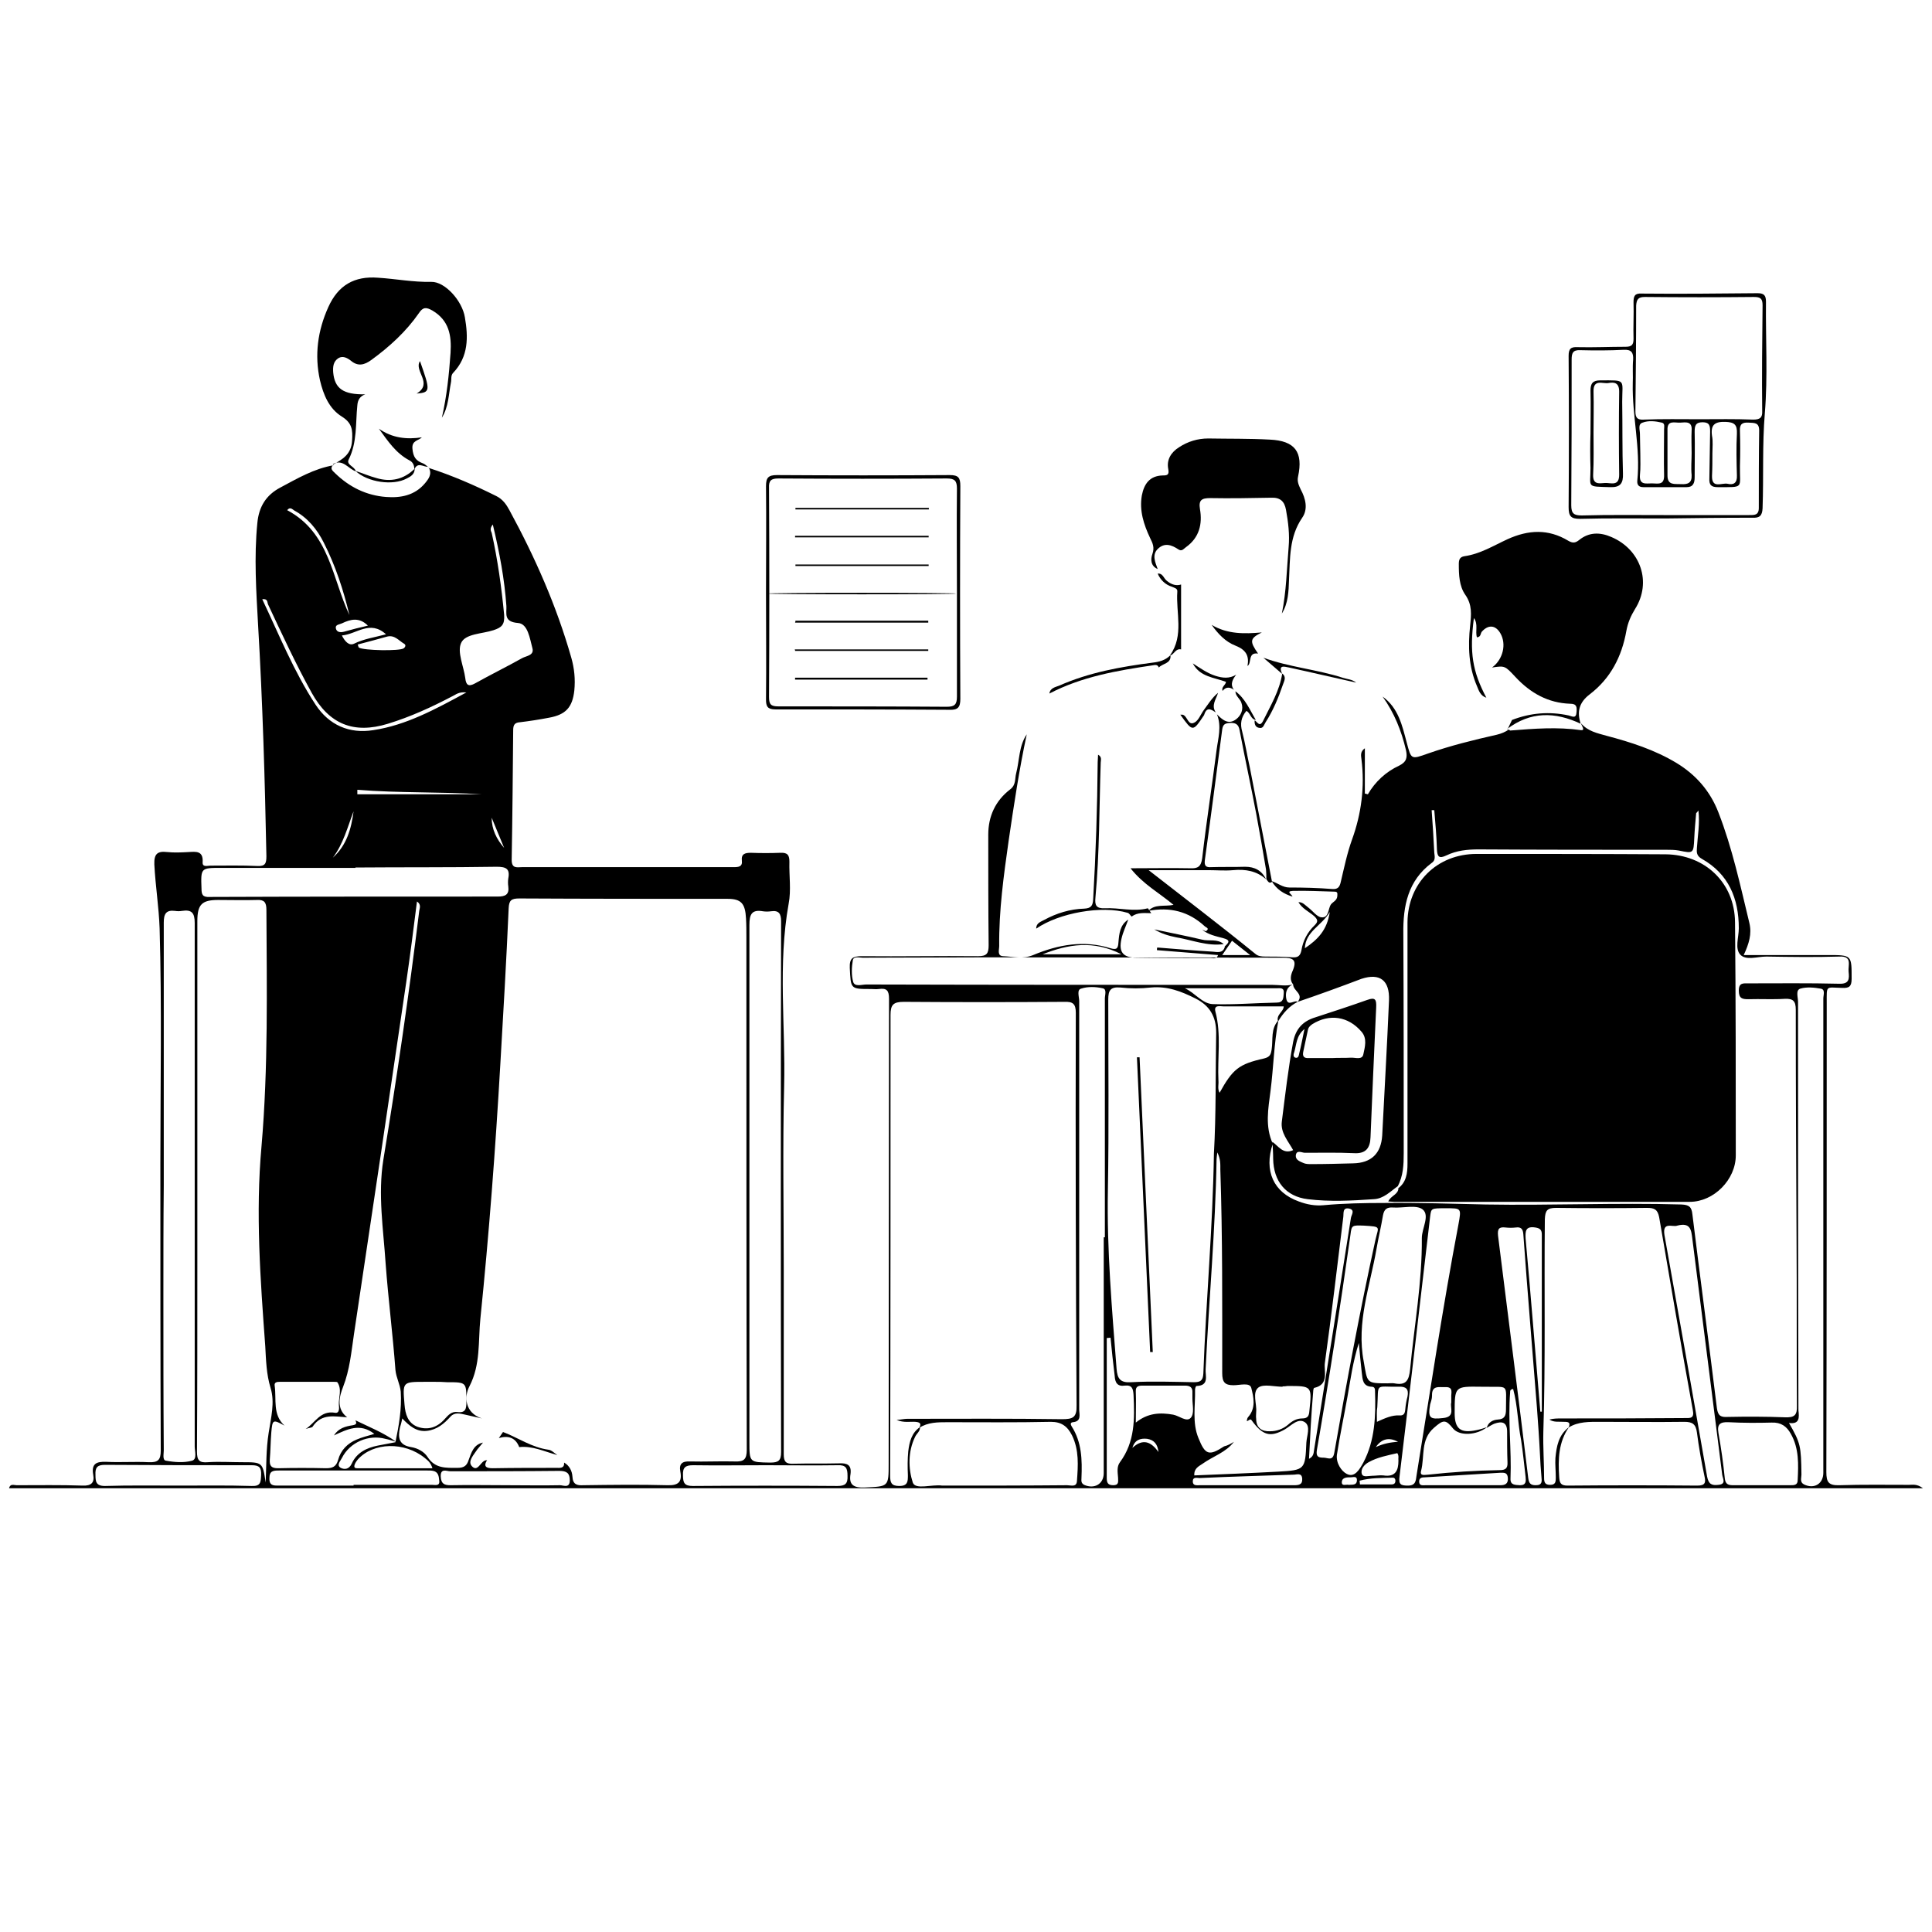
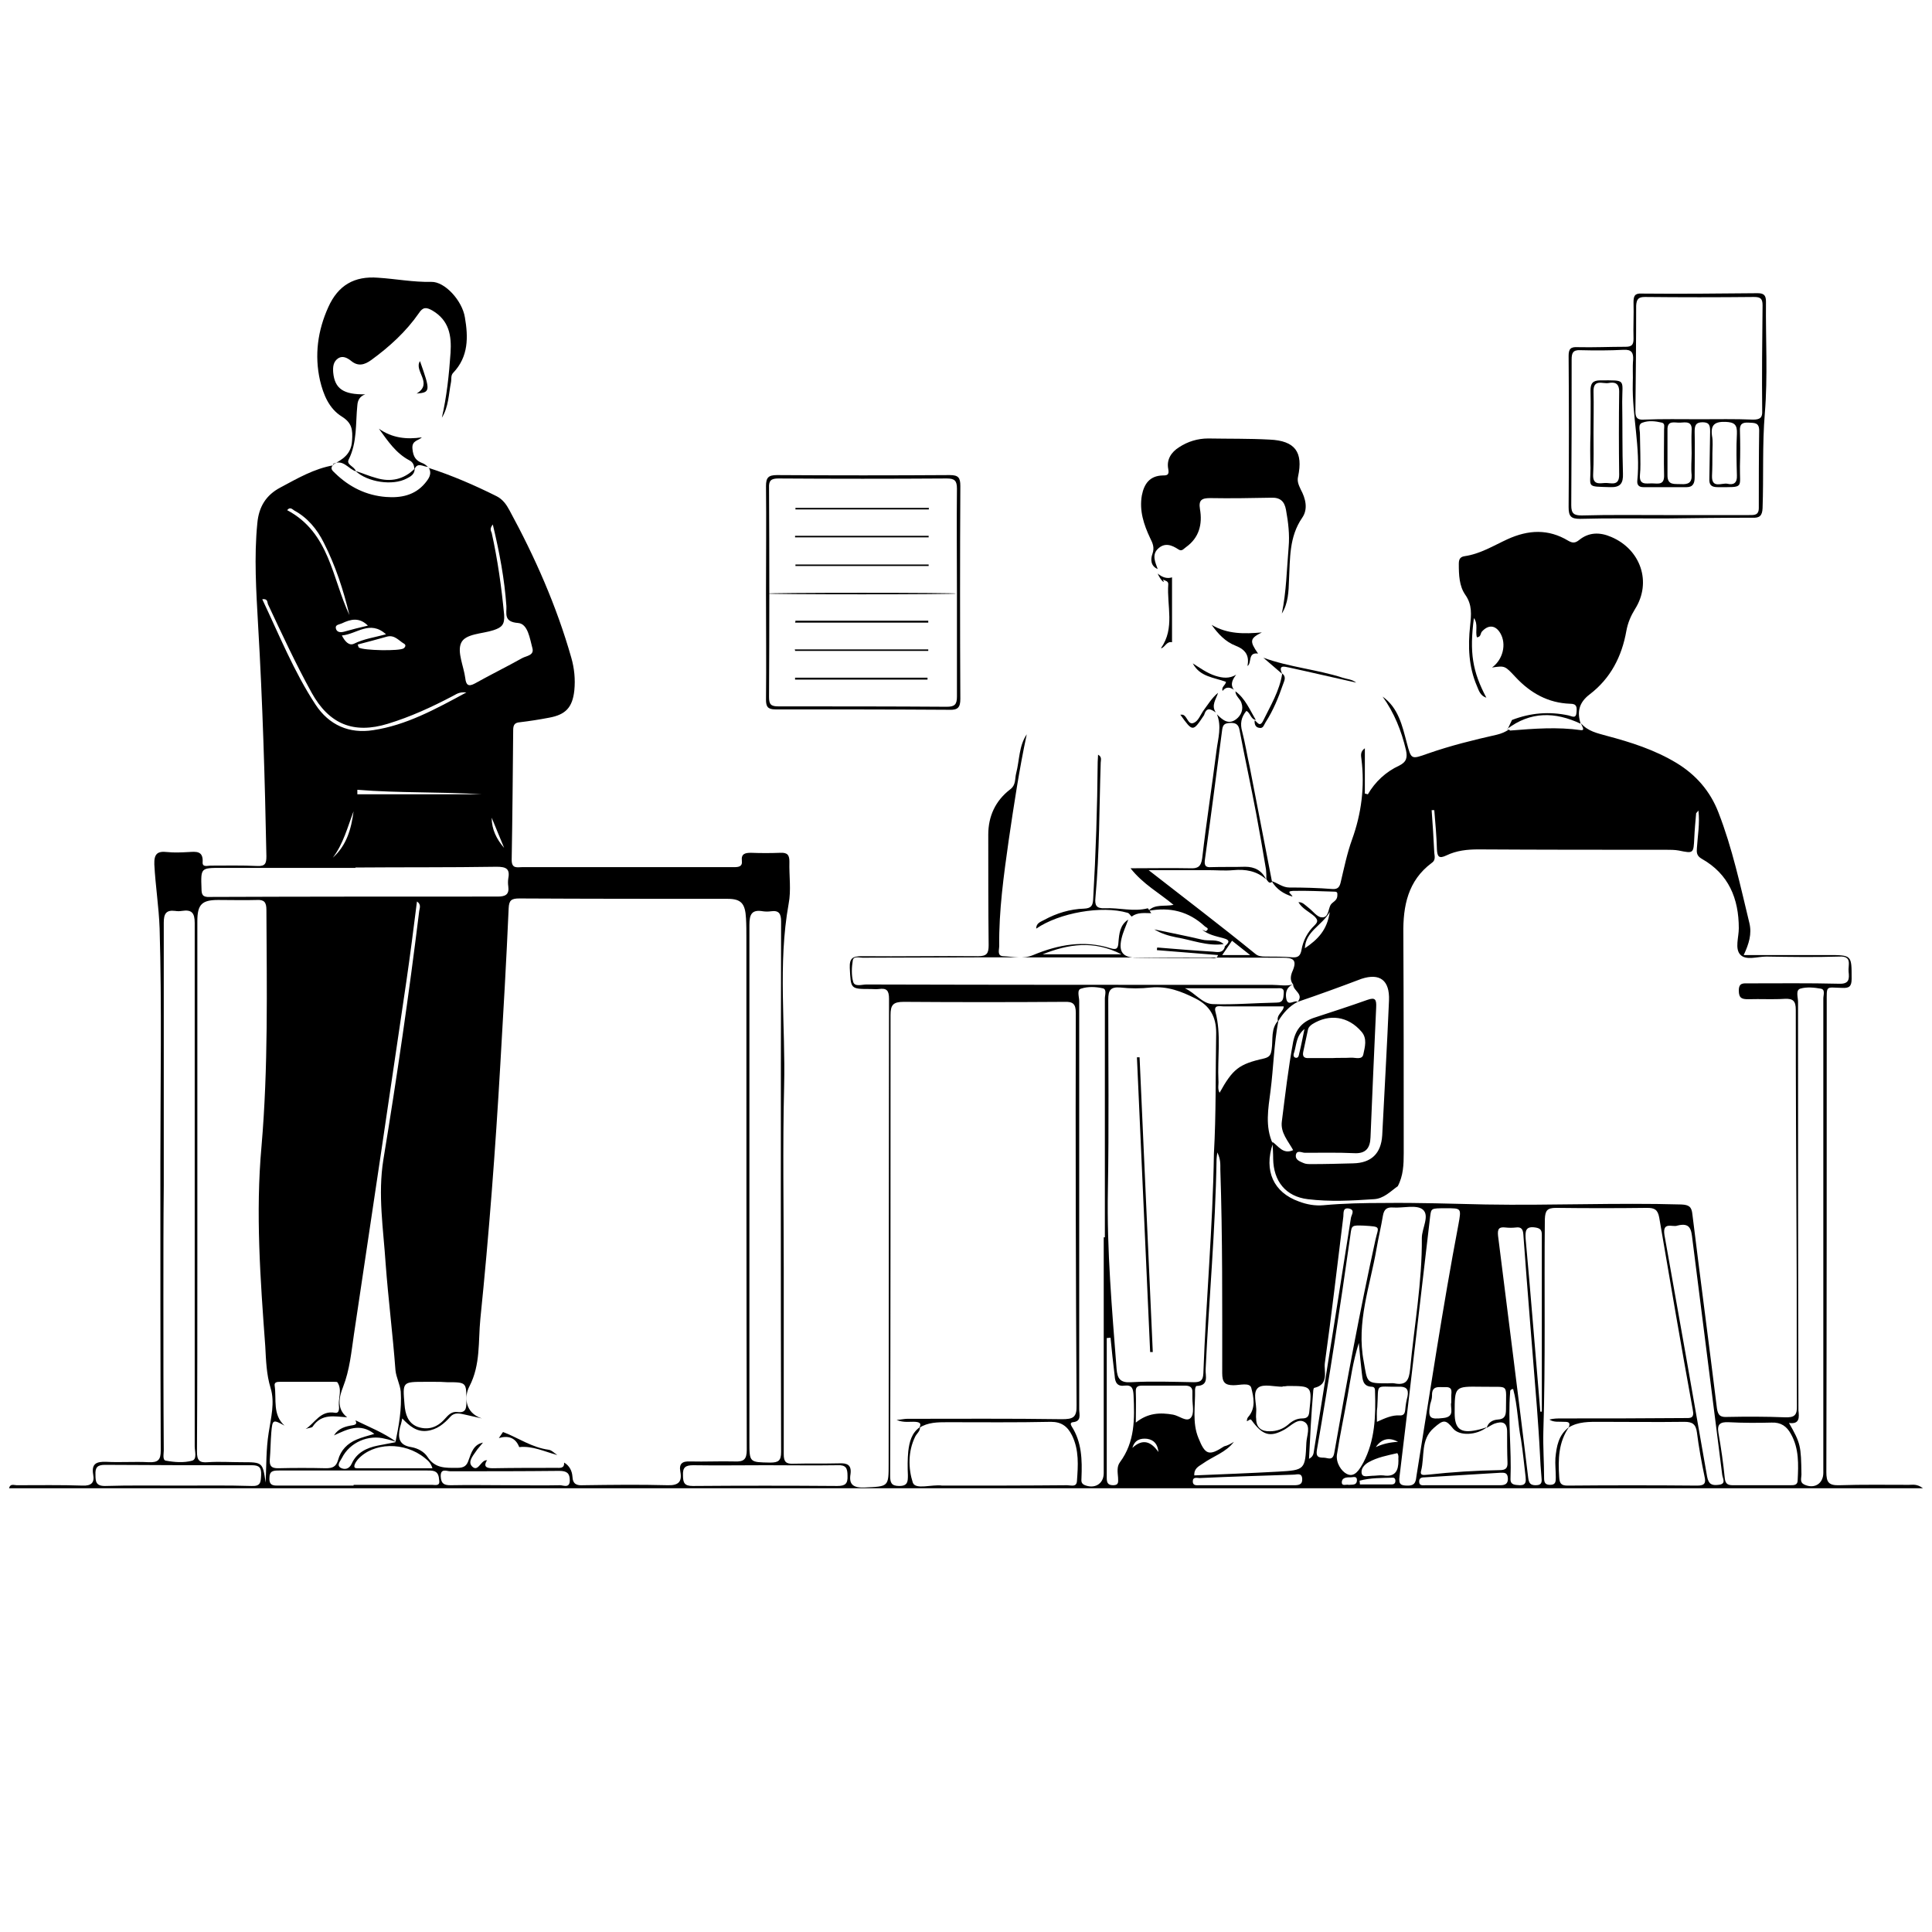
<svg xmlns="http://www.w3.org/2000/svg" version="1.1" id="Layer_1" x="0px" y="0px" viewBox="0 0 512 512" style="enable-background:new 0 0 512 512;" xml:space="preserve">
  <path d="M419,191.7c1.8,2.1,4.3,2.6,6.8,3.3c6.4,1.7,12.7,3.7,18.5,7.2c5.1,3.1,8.9,7.4,11.1,13.1c3.7,9.5,5.8,19.4,8.2,29.3  c0.7,2.9-0.1,5.5-1.5,8.5c7.7,0,15,0,22.3,0c6.4,0,6.3,0,6.3,6.3c0,2.1-0.7,2.5-2.6,2.4c-4.3-0.1-4-0.8-4,4c0,41.4,0,82.9-0.1,124.3  c0,2.7,0.6,3.6,3.5,3.5c6.1-0.2,12.3-0.1,18.4-0.1c1,0,2.1-0.3,3.7,0.9H2.4c0.3-1.3,1.3-0.8,2-0.8c5.8,0,11.7-0.1,17.5,0.1  c2.3,0.1,3.2-0.8,2.8-2.9c-0.5-2.9,0.8-3.5,3.5-3.4c3.7,0.2,7.4-0.1,11.2,0.1c2.5,0.1,3.2-0.6,3.2-3.1c-0.1-25.4-0.1-50.9-0.1-76.3  c0-20.7,0.4-41.4-0.2-62.1c-0.2-5.6-1.1-11.2-1.4-16.9c-0.1-2.8,0.8-3.6,3.4-3.3c1.9,0.2,3.8,0.1,5.7,0s3.9-0.4,3.7,2.7  c-0.1,1.4,1.3,0.9,2.1,0.9c4.1,0,8.2-0.1,12.4,0.1c2.1,0.1,2.4-0.7,2.4-2.6c-0.4-20.4-1-40.8-2.2-61.2c-0.5-9-1.1-18.1-0.2-27.1  c0.4-4.3,2.3-7.4,6.1-9.4c4.5-2.4,8.9-5,14.1-5.9l-0.1-0.1c-1,1-0.1,1.6,0.5,2.2c3.8,3.7,8.3,5.9,13.5,6.3c3.9,0.3,7.6-0.4,10.3-3.6  c1-1.2,2-2.5,1-4.2l0,0.1c6.2,2,12.2,4.6,18,7.5c1.6,0.8,2.6,2.2,3.4,3.7c6.8,12.5,12.5,25.4,16.4,39.1c0.8,2.8,1.1,5.7,0.8,8.7  c-0.5,4.5-2.3,6.4-6.7,7.2c-2.6,0.5-5.2,0.9-7.7,1.2c-1.4,0.1-1.8,0.7-1.8,2.1c-0.1,11.5-0.2,22.9-0.4,34.4c0,2.4,1.5,1.9,2.8,1.9  c14.5,0,29,0,43.4,0c4.2,0,8.4,0,12.7,0c1.2,0,2.3-0.1,2.1-1.7c-0.2-1.8,0.8-2.1,2.4-2.1c2.6,0.1,5.2,0.1,7.8,0  c2-0.1,2.4,0.7,2.4,2.4c-0.1,3.7,0.5,7.5-0.2,11.1c-2.9,16.1-0.8,32.3-1.2,48.4c-0.4,16.2-0.1,32.4-0.1,48.6c0,16.3,0,32.6,0,48.9  c0,2,0.6,2.6,2.6,2.5c4-0.1,8,0,12.1-0.1c2.1-0.1,3.3,0.4,3,2.8c-0.5,2.9,0.8,3.7,3.7,3.6c6.4-0.3,6.4-0.1,6.4-6.4  c0-41,0.1-82,0.1-123.1c0-2.2-0.6-2.9-2.7-2.6c-0.7,0.1-1.4,0-2.1,0c-5.5,0-5.3,0-5.6-5.6c-0.1-2.6,0.8-3.1,3.2-3.1  c10.3,0.1,20.5-0.1,30.8,0c2.3,0,2.8-0.7,2.8-2.9c-0.1-9.8-0.1-19.5-0.1-29.3c0-4.9,1.9-9,5.8-12c1.6-1.2,1.2-2.8,1.6-4.3  c0.9-3.5,0.7-7.2,2.8-10.3c-2,9.3-3.4,18.7-4.8,28.2c-1.3,9.2-2.6,18.5-2.5,27.9c0,1-0.6,2.6,1,2.7c2.7,0.1,5.4,0.8,8-0.3  c6.7-2.8,13.5-4,20.5-1.8c1.7,0.5,2,0,2.1-1.6c0.2-2.3,0.4-4.6,2.6-6c-0.6,1.7-1.4,3.3-1.8,5.1c-0.8,3.5,0.4,5,4,5  c6.5,0.1,13.1,0.1,19.6,0.1c0.7,0,1.6,0.4,2-0.8l-16.2-1.3c0-0.3,0-0.5,0.1-0.7c4.9,0.4,9.8,0.8,14.7,1.1c1.2,0.1,2.7,0.5,3.2-1.3  l-0.1,0c1-1,1.9-1.7-0.4-2.3c-1.9-0.5-3.9-0.9-5.5-2.2c0.4,0.1,0.9,0.5,1.1,0.3c0.9-0.7-0.1-0.9-0.4-1.2c-4.3-4-9.3-5.2-15-4.1  c1.8-1.9,4.2-1.1,6.7-1.6c-3.8-3.2-8-5.4-11.4-9.7c5.8,0,10.8-0.1,15.8,0c2,0.1,2.9-0.4,3.2-2.7c1.1-9.6,2.6-19.1,3.8-28.6  c0.4-3.1,1.4-6.3,0.1-9.5c1.4,1.4,3,2.9,5.1,1.3c1.3-1,2-2.6,1.4-4.3c-0.3-1.1-1.6-1.8-1.6-3.1c2.6,1.9,3.8,4.9,5.4,7.6  c-1.4-0.2-1.4-1.9-2.5-2.4c-1.4,1.7-1.7,3.4-1.1,5.5c0.8,3.1,1.3,6.3,2,9.4c2,10.1,3.9,20.3,5.9,30.4c-0.8,0.6-1.1-0.2-1.5-0.7  c0-0.9,0-1.7-0.1-2.6c-0.8-4.9-1.7-9.9-2.6-14.8c-1.4-7.4-3-14.7-4.4-22.1c-0.3-1.7-1.2-2-2.7-1.9c-1.2,0.1-1.7,0.4-1.9,1.7  c-1.5,11.5-3,23.1-4.6,34.6c-0.2,1.6,0.3,2,1.7,1.9c3-0.1,6,0,9-0.1c2.5,0,4.4,1,5.5,3.3c-2.5-2.2-5.4-2.7-8.7-2.4  c-2.2,0.2-4.4,0-6.6,0c-5.3,0-10.5,0-15.8,0c9.6,7.5,19.1,14.7,28.3,22.2c0.7,0.6,1.6,0.7,2.6,0.7c2.4,0,4.8,0,7.2,0.2  c1.5,0.1,2.1-0.4,2.4-1.9c0.4-2.5,1.6-4.8,3.5-6.6c1-1,0.8-1.5-0.1-2.4c-1.4-1.2-3.2-2-4.2-3.7c1.1-0.1,1.8,0.8,2.6,1.4  c1.2,0.9,2.3,2.5,3.5,2.6c2,0.2,1.7-2.2,2.5-3.4c0.5-0.7,1.6-1,1.7-2.2c0-0.6,0.2-1.2-0.7-1.2c-3.7-0.1-7.4-0.3-11.1-0.2  c-2,0.1-0.1,1-0.1,1.5c-2.3-0.7-4.2-1.9-5.5-4.1c1.6,0.5,2.9,1.7,4.7,1.7c3.8,0,7.6,0.1,11.4,0.4c1.4,0.1,1.9-0.5,2.2-1.8  c0.9-3.8,1.7-7.7,3-11.3c2.5-6.9,3.4-14,2.5-21.3c-0.1-0.9-0.4-2,0.9-2.9v12l0.8,0.2c1.9-3.3,4.8-6,8.3-7.6c2-1,2.2-2.2,1.8-4.1  c-1.2-5.1-3.1-9.9-6.2-14.2c4.2,3,5.2,7.7,6.4,12.2c1.2,4.5,1.1,4.5,5.6,2.9c6-2.1,12.1-3.6,18.3-5c1.2-0.3,2.2-0.7,3.2-1.4  l-0.1-0.1c0.1,0.1,0.3,0.4,0.4,0.4c6.3-0.5,12.5-1,18.8-0.1C420.2,193.6,419.1,192.3,419,191.7z M129.1,386.9  c-1.1,1.8-0.2,2.2,1.5,2.2c5.6-0.1,11.2-0.1,16.8-0.1c1,0,2.2,0.2,2.1-1.4c1.4,0.8,2.1,2.2,2.2,3.7c0.1,2.1,1.2,2.4,2.9,2.3  c7.4-0.1,14.9-0.2,22.3,0c2.9,0.1,3.9-0.9,3.4-3.6c-0.4-2.1,0.5-2.8,2.6-2.7c3.9,0.1,7.8-0.1,11.8,0c2.4,0.1,3.2-0.5,3.2-3.1  c-0.1-45.2-0.1-90.5-0.1-135.7c0-1.7,0-3.4-0.1-5.1c-0.2-4-1.3-5.2-4.9-5.2c-18.4,0-36.8,0-55.2-0.1c-2.1,0-2.7,0.5-2.8,2.6  c-0.6,13.8-1.4,27.5-2.2,41.2c-1.3,22.6-3,45.1-5.3,67.6c-0.6,6,0.1,12.1-2.9,17.9c-1.4,2.6-1.3,7,3.3,8.5l-4.4-1  c-1.4-0.3-2.8-0.7-3.9,0.5c-1.7,1.9-3.6,3.5-6.3,3.8s-4.6-1.3-6.5-3.3c-0.2,1.1-0.4,1.7-0.6,2.4c-0.6,2.7-0.3,4.7,3,5.2  c1.7,0.3,3.4,1.2,4.3,2.6c2,3.1,4.8,2.9,7.9,2.9c1.7,0,2.5-0.5,3-2.1c0.7-1.9,1.3-4.1,3.8-4.6c-0.5,0.6-1,1.2-1.5,1.8  c-0.9,1.4-2.6,3.1-1.5,4.4c1.6,1.8,2.3-1.2,3.7-1.5C129,387,129,387,129.1,386.9z M81,378.7c2.5-1.6,3.9-5,7.8-4.3  c1.2,0.2,1.1-1.3,1-2.1c-0.1-2,0.9-4.1-0.4-6c-0.1-0.1-0.6-0.1-0.9-0.1c-4.8,0-9.6,0-14.4,0c-0.7,0-1.5,0.1-1.3,1.1  c0.5,3.6-0.6,7.6,2.6,10.5c-3.1-1.7-3.2-1.6-3.5,1.8c-0.2,2.4-0.2,4.8-0.4,7.2c-0.1,1.7,0.4,2.3,2.2,2.3c4.2-0.1,8.4-0.1,12.7,0  c1.7,0,2.7-0.4,3.2-2.2c0.7-2.6,2.5-4.4,4.9-5.4c1.4-0.6,3-1,4.7-1.5c-3.8-3-7.2-1.2-10.7,0.4c1.2-1.9,3-2.4,5-2.7  c1.1-0.2,1-0.6,0.7-1.3c3.7,1.8,7.5,3.3,10.8,5.7c-1-0.3-1.9-0.6-2.9-0.8c-4.4-1.2-9.4,0.9-11.5,5.1c-0.4,0.8-1.5,1.9-0.3,2.6  c1,0.5,2.2,0.4,2.9-1.1c1.3-2.9,3.9-4.2,6.9-4.8c1.6-0.3,3.1-0.6,4.7-0.9c0.9-4.4,1.7-8.8,1.4-13.4c-0.2-2-1.2-3.7-1.4-5.7  c-0.7-9.4-1.9-18.8-2.6-28.2c-0.6-9.2-2.1-18.3-0.6-27.6c3.6-21.9,6.8-43.9,9.5-65.9c0.1-0.7,0.6-1.7-0.6-2.5  c-0.9,7.2-1.8,14.2-2.8,21.1c-4.6,31.2-9.2,62.4-13.9,93.6c-0.7,4.7-1.1,9.4-2.9,14c-0.9,2.3-1.9,5.7,1.1,8  c-3.3-0.2-6.7-1.1-9.1,2.4C82.8,378.4,81.7,378.4,81,378.7L81,378.7z M394,378.4c0.4-1.5,1.6-2.1,2.9-2.2c1.9-0.1,2.2-1.1,2.2-2.7  c0-7.1,0.9-5.8-5.7-6c-0.3,0-0.6,0-0.9,0c-7-0.1-7-0.1-7,7c0,4.2,1.6,5.4,5.8,4.5c1-0.2,1.9-0.5,2.8-0.8c-2.8,2.2-7.3,2.4-9,0.4  c-2-2.5-2.6-2.4-5.1-0.2c-3.6,3.1-2.4,7.6-3.4,11.4c-0.4,1.5,1.1,1,1.9,1c6.3-0.7,12.6-1.1,18.9-1.2c1.5,0,2.2-0.4,2.1-2.1  c-0.1-2.7-0.1-5.4-0.1-8.1c0-2.6-1.4-2.8-3.4-2.1C395.3,377.6,394.7,378,394,378.4z M327,382.1c-2.1,2.8-5.5,3.8-8.3,5.8  c-1,0.7-2.3,1.2-2.2,3.1c7.4-0.3,14.8-0.6,22.2-1c7.1-0.4,7.2-0.5,7.5-7.7c0.1-1.8,1.2-4.3-0.4-5.4c-1.8-1.2-3.6,0.9-5.3,1.9  c-3.9,2.2-5.9,1.6-8.8-2.4c-0.4-0.6-0.8,0.2-1.3,0.2c0.1-0.4,0.1-0.8,0.4-1.1c2.1-2.4,1.4-5.3,0.8-7.7c-0.4-1.5-3-0.7-4.7-0.7  c-2.3,0-3-0.8-3-3.2c0-18,0.1-36-0.5-54c0-1.3,0.1-2.7-0.8-4.5c-0.1,1-0.2,1.4-0.2,1.8c-0.3,18.6-2,37.1-2.9,55.7  c-0.1,1.7,1,4.3-2.4,4.4c-0.2,0-0.4,0.6-0.4,1c0.1,4.3-0.8,8.7,0.9,12.8c1.8,4.5,2.8,4.8,6.8,2.2C325.3,383.1,326.2,382.6,327,382.1  L327,382.1z M343.9,265.5c1.7-2.1-1.2-2.9-1.2-4.6c-1-1.2-0.6-2.6-0.1-3.7c1.2-2.9,0-3.4-2.7-3.4c-25.7,0-51.4-0.1-77.2-0.1  c-11.4,0-22.7,0.1-34.1,0.1c-0.9,0-2.4-0.5-2.6,0.7c-0.3,1.8-0.4,3.9,0.1,5.7c0.4,1.4,2.3,0.7,3.5,0.7c35.9,0.1,71.7,0.1,107.6,0.1  c1.8,0,3.6,0.4,5.4-0.1c-1.8,0.8-2,2.4-1.7,3.9C341.4,266.8,343,264.9,343.9,265.5c-2.2,1.1-3.9,3-5.2,5.2c-0.6-1.8,1.5-2.6,1.5-4  c-5.4,0-10.7,0-16,0c-0.8,0-2.6-0.5-2.1,1.4c1.6,6.1,0.5,12.2,0.8,18.3c0.1,1-0.3,2.1,0.3,3.2c3.5-6.3,5.1-7.6,11.8-9.1  c1.6-0.4,1.8-1.1,2-2.4c0.4-2.6-0.3-5.5,1.8-7.7c-1.2,6.2-1.3,12.5-2.1,18.7c-0.6,4.7-1.5,9.4,0.6,14c-2.4,7.2,0.2,12.9,6.9,15.3  c2.1,0.8,4.3,1.2,6.5,1c5.4-0.5,10.8-0.6,16.2-0.6c8.9-0.1,17.9,0.2,26.8,0.4c17.3,0.3,34.6-0.5,51.9,0c2,0.1,2.7,0.6,2.9,2.6  c2.1,17.1,4.4,34.3,6.5,51.4c0.3,2.1,1.1,2.4,2.9,2.3c5-0.1,10.1-0.1,15.1,0.1c2.5,0.1,3.3-0.5,3.2-3.1c-0.1-14.9,0-29.8-0.1-44.6  c-0.1-20.1-0.2-40.2-0.2-60.3c0-2.3-0.7-3-2.9-2.9c-3.2,0.2-6.4,0-9.7,0.1c-1.6,0-2.5-0.2-2.5-2.3c0-2.1,1.2-1.9,2.5-1.9  c8,0,16.1-0.1,24.1,0.1c2.7,0.1,2.7-1.3,2.5-3.2c-0.2-1.7,1.1-4.2-2.5-4c-6.4,0.2-12.9,0.1-19.3,0c-2.4,0-5.4,1.1-6.9-0.5  c-1.5-1.6-0.4-4.6-0.4-7c0-7.9-2.7-14.4-9.8-18.4c-1.4-0.8-1.4-1.7-1.3-2.9c0.2-3.2,0.8-6.4,0.4-9.9c-0.3,0.4-0.5,0.6-0.6,0.7  c-0.2,2.2-0.4,4.4-0.5,6.6c-0.2,4.1-0.2,4.1-4.1,3.3c-1.1-0.2-2.2-0.2-3.3-0.2c-16.6,0-33.2,0-49.8-0.1c-3,0-5.8,0.3-8.5,1.6  c-1.9,0.9-2.4,0.4-2.5-1.6c-0.1-3.5-0.4-6.9-0.7-10.4l-0.7,0c0.3,3.8,0.5,7.5,0.7,11.3c0.1,0.9,0.4,2-0.7,2.7  c-6.3,4.7-7.6,11.4-7.5,18.7c0.1,19.4,0.1,38.8,0.1,58.2c0,3-0.1,6-1.6,8.8l0.1-0.1c-2,1.4-3.8,3.4-6.5,3.5  c-5.8,0.4-11.6,0.7-17.4,0c-5.9-0.7-9.1-4.8-9.2-10.7c0-1.5-0.1-3-0.2-4.5c1.6,1.1,2.8,3.4,5.5,2.2c-1.3-2.4-3.4-4.6-3-7.6  c0.9-7.1,1.7-14.1,3-21.1c0.7-3.5,2.6-5.5,5.9-6.5c4.6-1.5,9.2-3,13.7-4.6c2.2-0.8,2.5-0.1,2.4,2c-0.3,5.9-0.5,11.8-0.8,17.8  c-0.2,5.5-0.5,11-0.7,16.6c-0.1,2.8-1.2,4.4-4.4,4.2c-4.3-0.2-8.6-0.1-13-0.1c-0.8,0-2.2-0.9-2.4,0.7c-0.1,1.2,1.1,1.6,2,2  c0.6,0.3,1.4,0.3,2.1,0.3c3.7,0,7.4-0.1,11.1-0.2c4.8-0.1,7.4-2.6,7.7-7.4c0.6-11.9,1.3-23.9,1.8-35.8c0.2-5.3-2.4-7.3-7.3-5.7  C355,261.6,349.5,263.6,343.9,265.5L343.9,265.5z M415.8,378.2c-2.8,4-2.9,8.5-2.6,13.2c0.1,1.6,0.4,2.3,2.2,2.3  c11.5-0.1,22.9-0.1,34.4,0c2.1,0,2.3-0.8,1.9-2.5c-0.8-3.8-1.5-7.7-2-11.6c-0.3-2.2-1.2-2.8-3.3-2.8c-7.4,0.1-14.9,0-22.3,0  c-2.9,0-5.8-0.1-8.4,1.5c0.6-1.4-0.1-1.5-1.2-1.5c-1.3-0.1-2.7,0.2-3.9-0.6c1.1-0.3,2.2-0.3,3.2-0.3c10.9,0,21.7,0,32.6-0.1  c1.5,0,2.7,0.2,2.2-2.2c-3.1-17-6-34-8.9-51c-0.4-2.1-1.3-2.5-3.2-2.5c-8,0.1-16.1,0.1-24.1,0c-2.4,0-2.9,0.7-3,3  c-0.2,18.8,0.2,37.6-0.4,56.4c-0.1,4,0.2,8,0.2,12.1c0,1.2,0.2,1.9,1.6,1.9c1.5,0,1.5-0.9,1.5-2c0-1.7-0.2-3.4-0.1-5.1  C412.5,383.3,413,380.3,415.8,378.2L415.8,378.2z M243.8,378.2c0.1,1.1-0.9,1.7-1.3,2.6c-1.9,3.9-1.8,8.4-0.6,12.1  c0.7,2,5.1,0.4,7.8,0.8c0.3,0,0.6,0,0.9,0c10.7,0,21.5,0,32.2-0.1c1,0,2.5,0.6,2.6-1.1c0.3-4.1,0.6-8.2-1.3-12.1  c-1.2-2.4-2.8-3.6-5.6-3.6c-9.1,0.2-18.3,0.1-27.4,0.1c-2.6,0-5.2,0-7.5,1.5c0.7-1.2,0.1-1.5-1-1.6c-1.5-0.1-3,0.3-5-0.5  c1.3-0.1,2.1-0.3,2.8-0.3c13.7,0,27.3-0.1,41,0.1c2.9,0,4-0.4,3.9-3.7c-0.2-34.7-0.3-69.3-0.2-104c0-2.4-0.8-3-3.1-2.9  c-14.2,0.1-28.3,0.1-42.5,0c-2.8,0-3.5,0.8-3.5,3.5c0,40.7,0,81.4-0.1,122.1c0,1.8,0.3,2.7,2.4,2.7c2.3,0,2.3-1.2,2.3-2.9  c-0.1-2.1-0.1-4.2,0.1-6.3C241,382.1,241.6,379.7,243.8,378.2L243.8,378.2z M321.7,305.7c0.6-10.5,0.4-21.2,0.6-32  c0-4.3-1.7-7.2-5.5-9.1c-3.8-1.9-7.4-3.3-11.8-2.9c-2.7,0.3-5.4,0.3-8.1,0c-2.6-0.2-3.2,0.7-3.2,3.2c0,16.9,0.2,33.8-0.1,50.6  c-0.3,15.8,1.1,31.5,2.3,47.2c0.2,2.7,1,3.8,3.9,3.6c5.5-0.3,11-0.1,16.6,0c1.7,0,2.4-0.4,2.5-2.3  C319.6,344.7,321.4,325.4,321.7,305.7z M70.4,392.9c0.2-4.4,0.1-8.8,0.8-13.2c0.6-4,1.7-8,0.5-11.9c-1.1-3.6-1.2-7.3-1.4-11  c-1.3-17.7-2.6-35.3-1-53c1.8-20.9,1.4-41.8,1.3-62.7c0-2-0.6-2.7-2.5-2.6c-3.4,0.1-6.8,0-10.3,0c-4.3,0-5.5,1.2-5.5,5.6  c0,30.3,0,60.5,0,90.8c0,16.6,0,33.2-0.1,49.8c0,2.3,0.6,3,2.9,2.8c3-0.2,6,0,9,0C69.6,387.5,69.6,387.5,70.4,392.9z M198.6,314.7  v67.3c0,5.6,0,5.5,5.5,5.6c2.2,0,2.9-0.5,2.9-2.8c-0.1-46.9-0.1-93.7,0-140.6c0-2.1-0.6-3-2.7-2.7c-0.7,0.1-1.4,0.1-2.1,0  c-2.9-0.5-3.6,0.7-3.6,3.6C198.6,268.2,198.6,291.4,198.6,314.7L198.6,314.7z M43.4,314.2L43.4,314.2c-0.1,9.8-0.1,19.7-0.1,29.5  c0,13.6,0,27.1,0.1,40.7c0,0.9-0.4,2.6,0.6,2.7c2.2,0.4,4.7,0.6,6.9,0c1.4-0.4,0.7-2.5,0.7-3.8c0-46.2,0-92.4,0-138.7  c0-2.7-0.8-3.6-3.4-3.2c-0.6,0.1-1.2,0.1-1.8,0c-2.4-0.3-3,0.8-3,3.1C43.4,267.8,43.4,291,43.4,314.2L43.4,314.2z M292.5,327.9h0.3  c0-21.1,0-42.2,0-63.3c0-0.9,0.6-2.5-0.6-2.7c-1.8-0.4-3.9-0.5-5.7,0.1c-1.2,0.3-0.5,2.2-0.5,3.3c0,36.1,0,72.1,0,108.2  c0,1.3,0.7,3.2-1.7,3.4c-0.7,0.1-0.6,0.6-0.3,1.1c2.7,4.2,2.8,8.9,2.6,13.7c0,0.6-0.2,1.3,0.7,1.8c2.7,1.2,5.2-0.2,5.2-3.1  C292.5,369.5,292.5,348.7,292.5,327.9L292.5,327.9z M474.1,377.1c3.1,5.4,3.2,6.1,3.3,13.7c0,0.9-0.5,2,0.7,2.6  c2.7,1.3,5.1-0.2,5.1-3.1c0-28.7,0-57.5,0-86.2c0-13.2,0-26.3,0-39.5c0-0.9,0.6-2.4-0.7-2.6c-1.7-0.3-3.7-0.5-5.4,0  c-1.3,0.4-0.6,2.3-0.6,3.5c0,36.1,0,72.2,0.1,108.2C476.8,375.6,477,377.5,474.1,377.1z M94.2,229.9v0.1c-11.9,0-23.7,0-35.6,0  c-5.4,0-5.4,0-5.2,5.5c0,1.6,0.3,2.3,2.2,2.2c25.4-0.1,50.8-0.1,76.3-0.1c2,0,3.1-0.5,2.8-2.7c-0.1-0.7-0.1-1.4,0-2.1  c0.5-2.6-0.6-3.1-3.1-3.1C119.1,229.9,106.6,229.8,94.2,229.9L94.2,229.9z M367.7,366.6c0.6,0,1.2-0.1,1.8,0  c3.1,0.6,3.9-0.7,4.2-3.8c1.1-11.6,3.2-23,3.1-34.7c0-2.6,2.2-6,0.2-7.6c-1.7-1.3-5.2-0.3-7.9-0.5c-1.6-0.1-2.3,0.5-2.6,2.1  c-0.5,3-1.2,5.9-1.7,8.8c-1.7,9.9-5.4,19.5-3.4,29.9C362.4,366.5,362,366.6,367.7,366.6z M383.1,320.2c-3.9,0-3.8,0-4.1,2.2  c-2.7,22.9-5.3,45.8-8.1,68.8c-0.3,2.2,0.3,2.5,2.2,2.5c2.1,0,2.1-1.3,2.3-2.7c3.6-22.2,6.9-44.4,11.1-66.5  C387.3,320.1,387.3,320.2,383.1,320.2L383.1,320.2z M444.5,324.8c-1.2,0.5-4-1.2-3.4,2.5c3.8,21.3,7.6,42.7,11.3,64  c0.4,2.1,1.3,2.4,3,2.2c2.2-0.2,1.1-1.7,1-2.7c-2.6-20.8-5.3-41.6-7.9-62.4C448.2,325.9,448,323.9,444.5,324.8L444.5,324.8z   M408.1,385.3L408.1,385.3c-0.2-4.1-0.5-8.2-0.8-12.3c-1.2-15.3-2.5-30.6-3.6-45.9c-0.1-1.4-0.6-2-2-1.8c-0.9,0.1-1.8,0.1-2.7,0  c-1.7-0.2-2.2,0.3-2,2.2c2.7,21.4,5.4,42.8,8,64.2c0.2,1.4,0.6,1.9,2,1.9c1.8,0,1.6-1.1,1.5-2.2  C408.3,389.3,408.2,387.3,408.1,385.3L408.1,385.3z M361.4,324.8c-3.1-0.1-3.2-0.1-3.5,2.3c-2.7,19.1-5.6,38.1-8.9,57.1  c-0.3,1.8,0.3,2.1,1.8,2.1c1.1,0,2.4,1,2.8-1.3c3.3-18.9,6.8-37.7,10.9-56.4C365.3,325,366.2,325.1,361.4,324.8L361.4,324.8z   M467,393.6L467,393.6l7.5,0c0.9,0,1.9,0,1.9-1.3c0.2-4.2,0.4-8.4-1.8-12.3c-1.1-2-2.6-3.1-5.1-3c-3.8,0.1-7.6,0.1-11.4-0.1  c-2.2-0.1-3.1,0.5-2.7,2.8c0.7,4,1.3,8.1,1.7,12.2c0.2,1.5,1,1.7,2.2,1.7C462,393.6,464.5,393.6,467,393.6L467,393.6z M47.4,393.7  L47.4,393.7c6.4,0,12.9-0.1,19.3,0.1c2.4,0.1,2.4-1,2.5-2.9c0.1-2-0.5-2.6-2.5-2.6c-13,0-25.9,0-38.9-0.1c-2,0-2.6,0.7-2.5,2.6  c0,1.8,0.1,3,2.5,3C34.3,393.6,40.9,393.7,47.4,393.7z M203,388.3L203,388.3c-6.4,0-12.9,0.1-19.3,0c-2.1,0-2.8,0.6-2.7,2.7  c0,2,0.4,2.8,2.6,2.8c12.8-0.1,25.5-0.1,38.3,0c2.1,0,2.8-0.6,2.7-2.7c0-2-0.4-2.9-2.6-2.8C215.6,388.4,209.3,388.3,203,388.3  L203,388.3z M130.6,139c-0.9,1.1-0.5,1.7-0.3,2.2c1.6,7.2,2.6,14.4,3.3,21.7c0.2,2.7-0.7,3.4-2.8,4.1c-3,1-7.5,0.9-8.6,3.4  c-1.1,2.4,0.7,6.2,1.1,9.3c0.2,1.8,0.8,2.4,2.6,1.4c4.1-2.3,8.4-4.4,12.5-6.7c1.1-0.6,3.2-0.7,2.7-2.6c-0.7-2.6-1.2-6.5-3.8-6.7  c-3.9-0.3-3-2.5-3.1-4.5C133.7,153.5,132.4,146.5,130.6,139z M360.1,355.9c-1.6,5.1-2.2,9.7-3,14.2c-0.9,5.1-2,10.2-2.8,15.4  c-0.3,2.2,1.2,4.4,2.6,5.1c2.1,1.1,3.4-1.2,4.4-3c3.1-5.9,3.3-12.3,3.1-18.8c0-0.6,0-1.3-0.9-1.3c-2.4-0.1-2.4-2-2.6-3.6  C360.6,361.4,360.4,359,360.1,355.9z M294.3,354.5l-1,0.1c0,7,0,14,0,21c0,5.3,0,10.6,0,15.9c0,1.2,0.1,2.1,1.7,2.1  c1.6,0,1.3-1,1.3-2c-0.1-1.4-0.4-2.9,0.5-4.1c4-5.4,3.9-11.5,3.6-17.8c-0.1-1.7-0.4-2.7-2.3-2.5c-2,0.3-2.6-0.8-2.7-2.6  C295,361.2,294.6,357.8,294.3,354.5L294.3,354.5z M115.1,366.2L115.1,366.2c-0.8,0-1.6,0-2.4,0c-6.1,0-6,0-5.5,6  c0.2,2.6,0.9,4.9,3.4,5.9c2.8,1,5.3,0.2,7.3-2.1c0.9-1,1.8-2,3.3-1.8c2.2,0.3,2.4-0.9,2.4-2.6c0-5.3,0.1-5.3-5.1-5.3  C117.3,366.2,116.2,366.2,115.1,366.2L115.1,366.2z M93.7,393.7v-0.2c6.9,0,13.8,0,20.8,0c0.8,0,2.1,0.4,1.9-1.1  c-0.1-1.1-0.2-2.3-1.6-2.6c-0.5-0.1-1-0.1-1.5-0.1c-13.1,0-26.3,0-39.4,0c-1.5,0-2.5,0.1-2.5,2c-0.1,2.1,1.2,2,2.5,2  C80.5,393.7,87.1,393.7,93.7,393.7z M353.1,280.4L353.1,280.4c1.6-0.1,3.2,0,4.8-0.1c1.2-0.1,3.1,0.7,3.4-0.9c0.4-1.9,1.1-4.2-0.5-6  c-3.5-4.1-8.5-4.8-13-2c-0.6,0.4-1.1,0.9-1.2,1.6c-0.4,1.9-0.8,3.7-1.2,5.6c-0.3,1.3,0.1,1.9,1.5,1.8  C348.9,280.4,351,280.4,353.1,280.4L353.1,280.4z M339.9,367.4c0,0,0,0.1,0,0.1c-2.2,0-5-0.8-6.4,0.2c-1.7,1.3-0.4,4.3-0.6,6.5  c0,0.6-0.1,1.2,0,1.8c0,2.4,1.5,3.4,3.7,3.3c1.7,0,3.4-0.6,4.7-1.7c1.1-1,2.3-1.7,3.8-1.7s1.8-0.7,1.9-2c0.7-6.6,0.7-6.6-5.8-6.6  C340.7,367.4,340.3,367.4,339.9,367.4L339.9,367.4z M134.3,393.6L134.3,393.6c4.7,0,9.4,0.1,14.1,0c0.9,0,2.6,0.9,2.6-1.3  c0-1.9-0.8-2.5-2.8-2.5c-9.6,0.1-19.2,0.1-28.9,0.1c-0.9,0-2.6-0.9-2.5,1.4c0.1,1.9,0.9,2.3,2.6,2.3  C124.5,393.5,129.4,393.6,134.3,393.6z M301,377c3.2-2.6,6.5-2.7,9.9-2.1c1.6,0.3,3.5,2,4.6,0.9c1.1-1.1,0.5-3.4,0.5-5.2  c0-0.5,0-1,0-1.5c0.1-1.5-0.7-1.9-2-1.9c-3.7,0-7.4,0-11.1,0c-1.1,0-2,0.1-1.9,1.6C301.1,371.4,301,373.9,301,377L301,377z   M408.2,374.1l0.4,0c0-15.6,0-31.3,0-46.9c0-1.2-0.4-1.7-1.7-1.9c-2.6-0.4-2.7,0.9-2.6,2.9C405.7,343.5,406.9,358.8,408.2,374.1z   M346.9,386.6c1.4-0.7,1.2-1.8,1.4-2.7c3.3-20.4,6.5-40.8,9.7-61.1c0.1-0.8,1.2-2.1-0.4-2.5c-1.8-0.4-1.5,1.1-1.6,2.1  c-1.6,12.9-3.1,25.9-4.9,38.8c-0.3,2.2,1.2,5.7-2.8,6.6c-0.2,0-0.3,0.7-0.3,1.1C347.5,374.7,347.2,380.6,346.9,386.6L346.9,386.6z   M314,261.9c2.7,1.2,4.6,4.1,7.4,4.2c5.6,0.2,11.2-0.3,16.9-0.4c1.8,0,1.8-1.1,1.9-2.4c0.2-1.7-1-1.4-1.9-1.4c-3,0-6,0-9,0  C324.1,261.9,319.1,261.9,314,261.9z M114.6,389.1c-0.5-1.6-1.3-2.1-2-2.7c-5.4-4.4-13.7-4.2-17.8,0.4c-0.4,0.5-0.9,1.2-0.9,1.8  c0,0.6,0.7,0.5,1.2,0.5C101.5,389.1,107.8,389.1,114.6,389.1L114.6,389.1z M401,368.1c-0.8,0.1-0.8,0.5-0.8,0.9  c-0.6,7.6,0.4,15.2,0.1,22.8c-0.1,1.8,1.2,1.7,2.5,1.8c1.7,0,1.6-1.1,1.5-2.2c-0.4-3.3-0.7-6.6-1.2-9.8  C402.2,377.1,402.2,372.5,401,368.1L401,368.1z M123.6,183.5c-2.1-0.2-2.8,0.6-3.7,1c-5.5,2.9-11.2,5.5-17.1,7.3  c-9.1,2.8-15.6,0.1-20.2-8.2c-4.2-7.6-7.9-15.6-11.6-23.5c-0.2-0.5,0-1.5-1.5-1.3c4.5,9.5,8.4,19.2,14.1,27.9  c3.6,5.5,9,7.8,15.3,6.8C107.6,192.2,115.3,188,123.6,183.5L123.6,183.5z M364.9,376.8c2.2-1,4-1.8,5.9-1.7c1.2,0.1,1.5-0.5,1.6-1.5  c0.1-1.2,0.3-2.4,0.6-3.5c0.4-2-0.4-2.7-2.3-2.6c-6.5,0.1-5.3-1.2-5.7,5.4C364.8,374,364.9,375.2,364.9,376.8L364.9,376.8z   M330.3,393.6C330.3,393.6,330.3,393.6,330.3,393.6c4.2,0,8.4,0,12.6,0c1.2,0,2.3-0.1,2.2-1.7c-0.1-1.7-1.4-1.1-2.3-1.1  c-8.3,0.3-16.6,0.5-24.9,0.9c-0.7,0-1.8-0.4-1.8,0.9c0,1.2,1.1,1,1.8,1C322.1,393.6,326.2,393.6,330.3,393.6z M387.7,393.6  L387.7,393.6c3.3,0,6.6,0,9.9,0c1.3,0,2.1-0.4,2-1.9c-0.1-1.6-1.1-1.4-2.1-1.4c-6.6,0.4-13.2,0.8-19.8,1.2c-0.9,0-1.7,0.1-1.6,1.3  c0.1,1,1,0.8,1.7,0.8C381.1,393.6,384.4,393.6,387.7,393.6L387.7,393.6z M384.6,371.7c0-0.6,0-1,0-1.4c-0.1-1.1,0.7-2.8-1.6-2.7  c-1.6,0.1-3.6-0.6-3.5,2.3c0,0.8-0.3,1.6-0.5,2.3c-0.6,3.6-0.1,4,3.4,3.6C385.8,375.5,384.2,373,384.6,371.7L384.6,371.7z   M370.3,385.1c-2.6,0.6-5.3,1.1-7.6,2.4c-1.1,0.6-2.2,1.8-1.8,3.1c0.3,1,1.8,0.5,2.7,0.5c1,0,2-0.2,3-0.1c3.2,0.5,4-1.3,4-3.9  C370.5,386.5,370.8,385.8,370.3,385.1L370.3,385.1z M297.2,252.9c-7.4-3.8-14.1-2.7-20.9,0H297.2z M94.7,209.3v1.2h33.1  C116.8,209.8,105.7,210.2,94.7,209.3z M94.8,170.8c0.2,0.6,0.2,0.7,0.3,0.8c1.1,0.8,10.9,1,11.9,0.2c0.5-0.4,0.6-0.9,0.1-1.2  c-1.4-0.8-2.5-2.4-4.5-1.9C100.1,169.4,97.5,170.1,94.8,170.8z M92.6,163c-1.6-6.7-3.7-13.1-6.8-19.2c-1.8-3.6-4.3-6.6-7.8-8.5  c-0.5-0.3-1.1-1.1-1.9-0.1C87.4,141.2,88,153.3,92.6,163L92.6,163z M102.3,168.1c-4.3-3.9-7.8,0-11.7,0.3c0.8,1.6,1.9,2.8,3.2,2.2  C96.4,169.3,99.3,168.9,102.3,168.1z M97.5,165.8c-2.3-2.3-4.6-1.7-6.9-0.6c-0.6,0.3-1.8,0.3-1.6,1.3c0.2,1,1.1,1.2,2.2,0.9  C93.3,166.8,95.3,166.3,97.5,165.8L97.5,165.8z M352.4,241.7c-2.2,3.7-6.4,5.1-6.6,9.6C349.2,249,351.7,246.5,352.4,241.7z   M331.3,253.1l-4.8-3.8l-2.6,3.8H331.3z M360.3,392.4l0.1,1c2.7,0,5.5,0,8.2,0c0.6,0,1.2-0.1,1.2-1c0-0.4-0.2-0.8-0.7-0.8  C366.2,391.7,363.2,391.6,360.3,392.4L360.3,392.4z M93.7,215c-1.6,4.2-2.7,8.6-5.5,12.3C91.9,224,93.1,219.6,93.7,215L93.7,215z   M345.7,272.7c-2.2,1.8-2.1,4.1-2.7,6.1c-0.2,0.5-0.4,1.3,0.3,1.5c0.8,0.2,0.9-0.6,1-1.1C344.8,277.2,345.2,275.1,345.7,272.7  L345.7,272.7z M370.5,382.1c-2.4-1.3-4.4-0.8-5.9,1.4C366.5,382.6,368.5,382.2,370.5,382.1L370.5,382.1z M133.6,224.7l-3.3-8  C130.3,219.8,131.6,222.4,133.6,224.7z M307,384.8c-0.2-2-1.1-3.2-3-3.5c-1.8-0.2-3.3,0.3-3.9,2.4  C302.9,381.1,305.1,382.1,307,384.8z M357.4,393.5c1-0.1,2.2,0.2,2.2-1.3c0-1.1-1-0.7-1.6-0.7c-1,0-2.3,0-2.4,1.2  C355.5,394,356.8,393.3,357.4,393.5z" />
  <path d="M393.9,184.9c-1.6-0.5-2-1.9-2.5-3.1c-2.2-5.1-2.4-10.5-1.8-16c0.3-2.9,0.6-5.5-1.3-8.2c-1.6-2.3-1.7-5.3-1.7-8.1  c0-1.1,0.2-1.9,1.5-2.1c4.2-0.6,7.7-2.8,11.4-4.5c5.5-2.5,10.8-2.8,16.1,0.4c1.2,0.7,1.9,0.6,2.9-0.2c2.6-2.1,5.5-2.1,8.5-0.8  c7.8,3.3,10.8,12,6.3,19.1c-1.1,1.8-1.9,3.6-2.3,5.8c-1.2,6.8-4.2,12.6-9.7,16.8c-2.9,2.2-3.4,4.7-2.4,7.8  c-6.8-3.2-13.3-3.3-19.5,1.4l0.1,0.1c0.4-0.8,0.8-1.7,1.2-2.5c4.9-1.9,9.9-2.3,15-1.2c0.9,0.2,2,1,2.1-0.9c0.1-1.3,0.1-2.2-1.7-2.2  c-5.8-0.2-10.5-2.8-14.5-7.1c-2.8-3-2.8-3-6.2-2.5c2.9-2.1,3.9-6.2,2.2-9.1c-1.3-2.2-3.2-2.3-4.9-0.4c-0.4,0.5-0.2,1.4-1.3,1.5  c-0.5-1.6,0.4-3.5-0.8-5.1C389.4,172.9,390.2,177.9,393.9,184.9z" />
  <path d="M339.7,162.6c1.2-5.8,1.3-11.7,1.8-17.6c0.3-3.3-0.1-6.6-0.7-9.9c-0.4-2.2-1.5-3.3-3.9-3.2c-5.4,0.1-10.8,0.2-16.2,0.1  c-2.2,0-3.1,0.5-2.7,2.9c0.7,4-0.2,7.6-3.7,10.1c-0.7,0.5-1.1,1.2-2,0.6c-1.8-1.2-3.7-1.9-5.5-0.1c-1.6,1.6-0.6,3.6,0,5.3  c-1.9-0.8-1.9-2.6-1.4-4c0.6-1.7,0.1-2.8-0.6-4.2c-1.7-3.6-2.9-7.3-2.2-11.3c0.6-3.1,2.1-5.2,5.5-5.3c1.2,0,1.8-0.1,1.5-1.7  c-0.5-2.5,0.8-4.5,2.9-5.8c2.3-1.5,4.9-2.3,7.7-2.3c5.4,0.1,10.8,0,16.3,0.3c6.7,0.3,8.9,3.3,7.5,9.8c-0.3,1.3,0.2,2.3,0.7,3.4  c1.3,2.4,2,5.2,0.4,7.5c-3.5,5.1-3.2,10.8-3.5,16.5C341.5,156.7,341.4,159.9,339.7,162.6z" />
  <path d="M117.1,110.7c1.3-5.7,1.9-11.4,2.3-17.2c0.3-4.6-0.4-8.6-4.8-11.2c-1.6-0.9-2.5-1-3.6,0.7c-3.4,4.9-7.8,8.9-12.6,12.4  c-1.8,1.3-3.5,1.8-5.4,0.2c-0.9-0.7-2.1-1.4-3.3-0.7c-1.4,0.9-1.5,2.3-1.4,3.8c0.4,4.3,2.7,5.9,8.5,5.8c-1.4,0.5-2,1.5-2.1,2.9  c-0.5,4.8,0,9.8-2.3,14.4c-0.7,1.4,1.6,1.8,1.9,3.1c-2-0.6-3.4-3.4-6.1-1.9l0.1,0.1c2.5-1.4,4.8-2.7,5-6.3c0.2-2.9,0-4.7-2.7-6.4  c-3.4-2.1-4.9-5.8-5.8-9.6c-1.5-6.7-0.6-13.2,2.2-19.4c2.6-5.8,6.9-8.3,13.2-7.8c4.7,0.3,9.3,1.2,14.1,1.1c3.6-0.1,8.2,5,8.9,9.4  c0.9,5.2,1,10.4-3.1,14.7c-0.7,0.7-0.4,1.7-0.6,2.6C118.9,104.4,118.9,107.8,117.1,110.7z" />
  <path d="M441.3,137.4c-7.5,0-15.1-0.1-22.6,0.1c-2.4,0-3-0.7-3-3.1c0.1-13.4,0.1-26.7,0-40.1c0-1.9,0.6-2.4,2.4-2.3  c4.2,0.1,8.4-0.1,12.7-0.1c1.6,0,2.1-0.5,2.1-2.1c-0.1-3.2,0.1-6.4,0-9.7c0-1.6,0.3-2.4,2.1-2.3c10.3,0.1,20.5,0,30.8-0.1  c1.8,0,2.2,0.7,2.2,2.3c-0.1,9.9,0.5,19.8-0.3,29.5c-0.7,8.4-0.3,16.8-0.6,25.2c-0.1,2-0.8,2.6-2.7,2.5  C456.6,137.2,448.9,137.3,441.3,137.4L441.3,137.4z M450.4,111.1L450.4,111.1c4.7,0,9.4-0.1,14.2,0.1c1.8,0,2.5-0.5,2.4-2.3  c-0.1-9.3,0-18.7,0.1-28c0-1.8-0.6-2.2-2.3-2.2c-9.6,0.1-19.3,0.1-28.9,0c-1.7,0-2.2,0.6-2.3,2.3c0,9.3-0.1,18.7-0.2,28  c0,1.7,0.5,2.3,2.2,2.2C440.6,111,445.5,111.1,450.4,111.1z M441.2,136.5L441.2,136.5c7.4,0,14.9,0,22.3,0c1.4,0,2.6,0.1,2.6-1.9  c0-6.8,0-13.7,0.1-20.5c0-2.2-1.3-2-2.8-2.1c-1.7-0.1-2.4,0.4-2.3,2.2c0.1,3.1,0.1,6.2,0,9.3c-0.1,6,1.3,5.6-5.9,5.6  c-1.7,0-2.3-0.6-2.2-2.3c0.1-4.1,0.1-8.2,0.2-12.4c0-1.5-0.1-2.5-2-2.5s-2.1,1-2.1,2.5c0.1,4,0,8,0,12.1c0,1.5-0.4,2.6-2.1,2.6  c-3.8,0-7.7,0-11.5,0c-1.1,0-1.7-0.5-1.6-1.7c0.9-8.7-1.4-17.2-1.2-25.8c0.1-2.1-0.1-4.2,0.1-6.3c0.1-1.9-0.5-2.7-2.5-2.6  c-3.8,0.2-7.6,0.2-11.5,0.1c-2-0.1-2.3,0.8-2.3,2.5c0,12.9,0,25.7-0.1,38.6c0,2.2,0.7,2.7,2.8,2.7  C426.5,136.4,433.9,136.5,441.2,136.5L441.2,136.5z M453.8,120.1L453.8,120.1c0,2,0,4-0.1,6c-0.1,3.5,2.6,1.8,4.1,2.1  c1.6,0.4,2.6-0.2,2.5-2.2c-0.1-3.7-0.2-7.4,0-11.1c0.1-2.4-0.7-3-3-3.1c-2.9-0.1-4,0.8-3.6,3.7C454,117,453.8,118.6,453.8,120.1z   M434.7,120.2L434.7,120.2c0,1.9,0.1,3.8-0.1,5.7c-0.2,2.7,1.6,2.2,3.2,2.2c1.5,0,3.3,0.6,3.2-2.2c-0.1-4,0-8,0-12.1  c0-0.6,0.3-1.6-0.6-1.8c-1.7-0.4-3.5-0.6-5.1,0c-1.3,0.4-0.7,1.9-0.7,3C434.6,116.8,434.7,118.5,434.7,120.2z M448.3,120.1  L448.3,120.1c0-2-0.1-4,0-6c0.2-2.5-1.5-2.2-3-2.1s-3.5-0.8-3.4,2c0,4,0,8,0,12c0,2.7,1.9,2.2,3.6,2.3c1.8,0.1,2.9-0.3,2.8-2.4  C448.1,123.9,448.3,122,448.3,120.1L448.3,120.1z" />
  <path d="M203,157.1c0-9.4,0.1-18.9,0-28.3c0-2.2,0.6-2.9,2.9-2.9c15.3,0.1,30.5,0.1,45.8,0c2.3,0,2.8,0.7,2.8,2.9  c-0.1,18.8-0.1,37.6,0,56.4c0,2.2-0.6,3-2.9,2.9c-15.4-0.1-30.7-0.1-46.1-0.1c-2.1,0-2.5-0.8-2.5-2.6C203.1,176,203,166.6,203,157.1  z M253.6,157.2c0-9.2-0.1-18.5,0-27.7c0-2.1-0.6-2.7-2.7-2.7c-14.9,0.1-29.7,0.1-44.6,0c-1.9,0-2.6,0.5-2.5,2.5  c0.1,18.5,0.1,37,0,55.4c0,2,0.5,2.5,2.5,2.5c14.9,0,29.7,0,44.6,0.1c2.1,0,2.7-0.6,2.7-2.7C253.6,175.4,253.6,166.3,253.6,157.2  L253.6,157.2z" />
  <path d="M333.4,173.2c-2.8-0.4-1.6,2.5-2.8,3.3c0.5-2.7-0.4-4.3-3.2-5.4c-2.6-1-4.6-3.1-6.3-5.5c4.2,2.5,8.7,2.4,13.3,2  C331.2,169.2,331.1,169.9,333.4,173.2z" />
  <path d="M109.8,124.4c0-1-0.3-1.9-1.3-2.4c-3.6-1.9-5.7-5.1-8.1-8.4c3.5,2.5,7.4,2.9,11.4,2.3c-0.9,0.9-2.7,0.8-2.5,3  c0.2,2.2,0.9,3.2,2.8,3.9c0.5,0.2,0.9,0.6,1.4,1l0-0.1C112.2,123.8,110.7,122.3,109.8,124.4z" />
-   <path d="M306.8,152c1.4-0.1,1.6,1.3,2.4,1.9c1.3,1.1,2.6,1.4,3.8,1v17.2c-1.4-0.3-1.8,1.2-2.8,1.6l-0.1-0.1  c3.7-5.2,1.5-11.2,1.9-16.8c0.1-0.9-0.8-1-1.4-1.3C308.9,155,307.5,153.7,306.8,152z" />
-   <path d="M307.1,176.9c-0.3-0.8-0.9-0.7-1.5-0.6c-9.5,1.4-18.9,3-27.5,7.5c0.2-1.5,1.6-1.7,2.6-2.1c7.9-3.5,16.3-5,24.8-6.1  c1.7-0.2,3.3-0.6,4.6-1.9l0.1,0.1C310.3,175.9,308.1,175.8,307.1,176.9z" />
+   <path d="M306.8,152c1.3,1.1,2.6,1.4,3.8,1v17.2c-1.4-0.3-1.8,1.2-2.8,1.6l-0.1-0.1  c3.7-5.2,1.5-11.2,1.9-16.8c0.1-0.9-0.8-1-1.4-1.3C308.9,155,307.5,153.7,306.8,152z" />
  <path d="M339.8,178.6l-5-4.3c6.8,2.5,14.2,3.1,21,5.3c1.2,0.4,2.5,0.4,3.6,1.3c-5.9-1.3-11.8-2.7-17.8-4  C340.2,176.6,338.7,176.2,339.8,178.6z" />
  <path d="M304.2,240.7l0.9,1.3c-1.8,0-3.6-0.3-5.2,0.9c-0.4-0.3-0.6-0.9-1.1-1c-6.8-2-18.1,0-24.2,4.2c0-1.5,1.2-1.8,2.1-2.3  c3.3-1.8,6.9-2.9,10.6-3c1.9-0.1,2.3-0.8,2.4-2.5c0.7-12.1,1.1-24.3,1.2-36.4c0-0.6,0.1-1.2,0.1-1.9c1.1,0.6,0.7,1.5,0.7,2.1  c-0.4,11.9-0.3,23.9-1.4,35.8c-0.2,2,0.2,2.9,2.5,2.8C296.6,240.5,300.4,241.7,304.2,240.7z" />
  <path d="M312.8,189.4c0.2,0,0.4,0,0.6,0c1.3,0.3,1.4,3,3.1,2.1c1.1-0.5,1.7-2.2,2.5-3.3c1.2-1.6,2.2-3.3,3.8-4.6  c-0.5,1.7-1.9,3.3-0.6,5.2c-1.1-0.7-2.3-1.6-3,0.4c0,0.1-0.1,0.2-0.1,0.3C316.1,194,316.1,194,312.8,189.4z" />
  <path d="M332.5,190.9c0.7,0.4,1.3,1.9,2.2,0.2c2-4.1,4.4-8,5.1-12.6c1.2,0.9,0.5,2,0.2,2.9c-1.2,3.5-2.6,6.9-4.6,10  c-0.4,0.6-0.6,1.7-1.6,1.5C332.7,192.8,332.4,191.9,332.5,190.9z" />
  <path d="M324,183.1c-0.4-1.1,0.8-1.5,0.9-2.4c-3.2-1.2-6.9-1.3-8.8-4.9c1.9,1.2,3.8,2.6,6,3.3c1.9,0.6,3.7,0.8,5.5-0.3  c-0.9,1.2-1.7,2.5-0.6,4C326,182.1,324.9,181.9,324,183.1z" />
  <path d="M109.9,124.2c0,1.5-1.1,2.1-2.1,2.6c-3.7,2-10.4,1-13.6-2c1.9,0.6,3.7,1.4,5.6,1.9C103.5,127.8,107,127.1,109.9,124.2z" />
  <path d="M110.4,104.3c4.5-2.7-0.8-6,0.9-8.6C114.1,103.6,114.1,104,110.4,104.3z" />
  <path d="M137.6,383.5c-1-2.6-3-3.1-5.4-2.4l1.1-1.6c4,1.5,7.6,4.1,12.1,4.7c0.8,0.1,1.5,0.9,2.3,1.4  C144.3,384.7,141.1,383.1,137.6,383.5z" />
-   <path d="M370.4,315c2.3-1.6,2.6-4.1,2.6-6.6c0-16,0-32,0-48c0-5.3,0-10.7,0-16c0.1-10.4,7.8-18.1,18.3-18.1c16.7,0,33.4,0,50.1,0.1  c10.4,0.1,18.3,7.5,18.4,18c0.2,20.6,0.2,41.2,0.2,61.8c0,6.4-5.8,12.3-12.2,12.3c-26.1,0-52.3,0-78.4,0c-0.5,0-0.9-0.1-1.5-0.1  c0.7-1.6,2.7-1.8,2.7-3.6L370.4,315z" />
  <path d="M304.8,358.3l-3.5-78.1l0.7,0l3.5,78.1L304.8,358.3z" />
  <path d="M324.3,250.2c-4.4,0.6-8.4-1.1-12.6-1.8c-2-0.4-4-1-5.8-2.1c4.2,0.9,8.4,1.7,12.6,2.7C320.4,249.5,322.6,248.7,324.3,250.2  L324.3,250.2z" />
  <path d="M421.5,114.9c0-3.8,0.1-7.6,0-11.4c0-1.9,0.6-2.7,2.6-2.7c7,0,5.8-0.4,5.8,5.7c0.1,6.3,0,12.7,0.2,19  c0.1,2.6-0.7,3.7-3.4,3.6c-6.4-0.2-5.2,0.2-5.2-5.1C421.4,121,421.4,117.9,421.5,114.9L421.5,114.9z M422.3,114.7L422.3,114.7  c0,3.7,0.1,7.4-0.1,11.1c-0.1,2.7,1.6,2.3,3.1,2.2c1.6-0.1,3.8,1,3.8-2.2c-0.1-7.3-0.1-14.6,0-22c0-2.3-1.2-2.6-2.8-2.3  c-1.5,0.3-4.1-1.2-4,2.3C422.4,107.5,422.3,111.1,422.3,114.7z" />
  <path d="M245.8,180.1h-35.1c0-0.2,0-0.3,0-0.5h35.1L245.8,180.1z" />
  <path d="M210.8,164.5H246v0.5h-35.3C210.8,164.8,210.8,164.6,210.8,164.5z" />
  <path d="M246.1,142.4h-35.4c0-0.1,0-0.2,0-0.4h35.4L246.1,142.4z" />
  <ellipse cx="228.4" cy="157.3" rx="25" ry="0.2" />
  <path d="M246.1,150h-35.3c0-0.1,0-0.3,0-0.4h35.3C246.1,149.8,246.1,149.9,246.1,150z" />
  <path d="M246.2,135h-35.4v-0.4h35.4C246.1,134.8,246.1,134.9,246.2,135z" />
  <path d="M210.6,172.1H246v0.4h-35.3C210.7,172.3,210.7,172.2,210.6,172.1z" />
</svg>